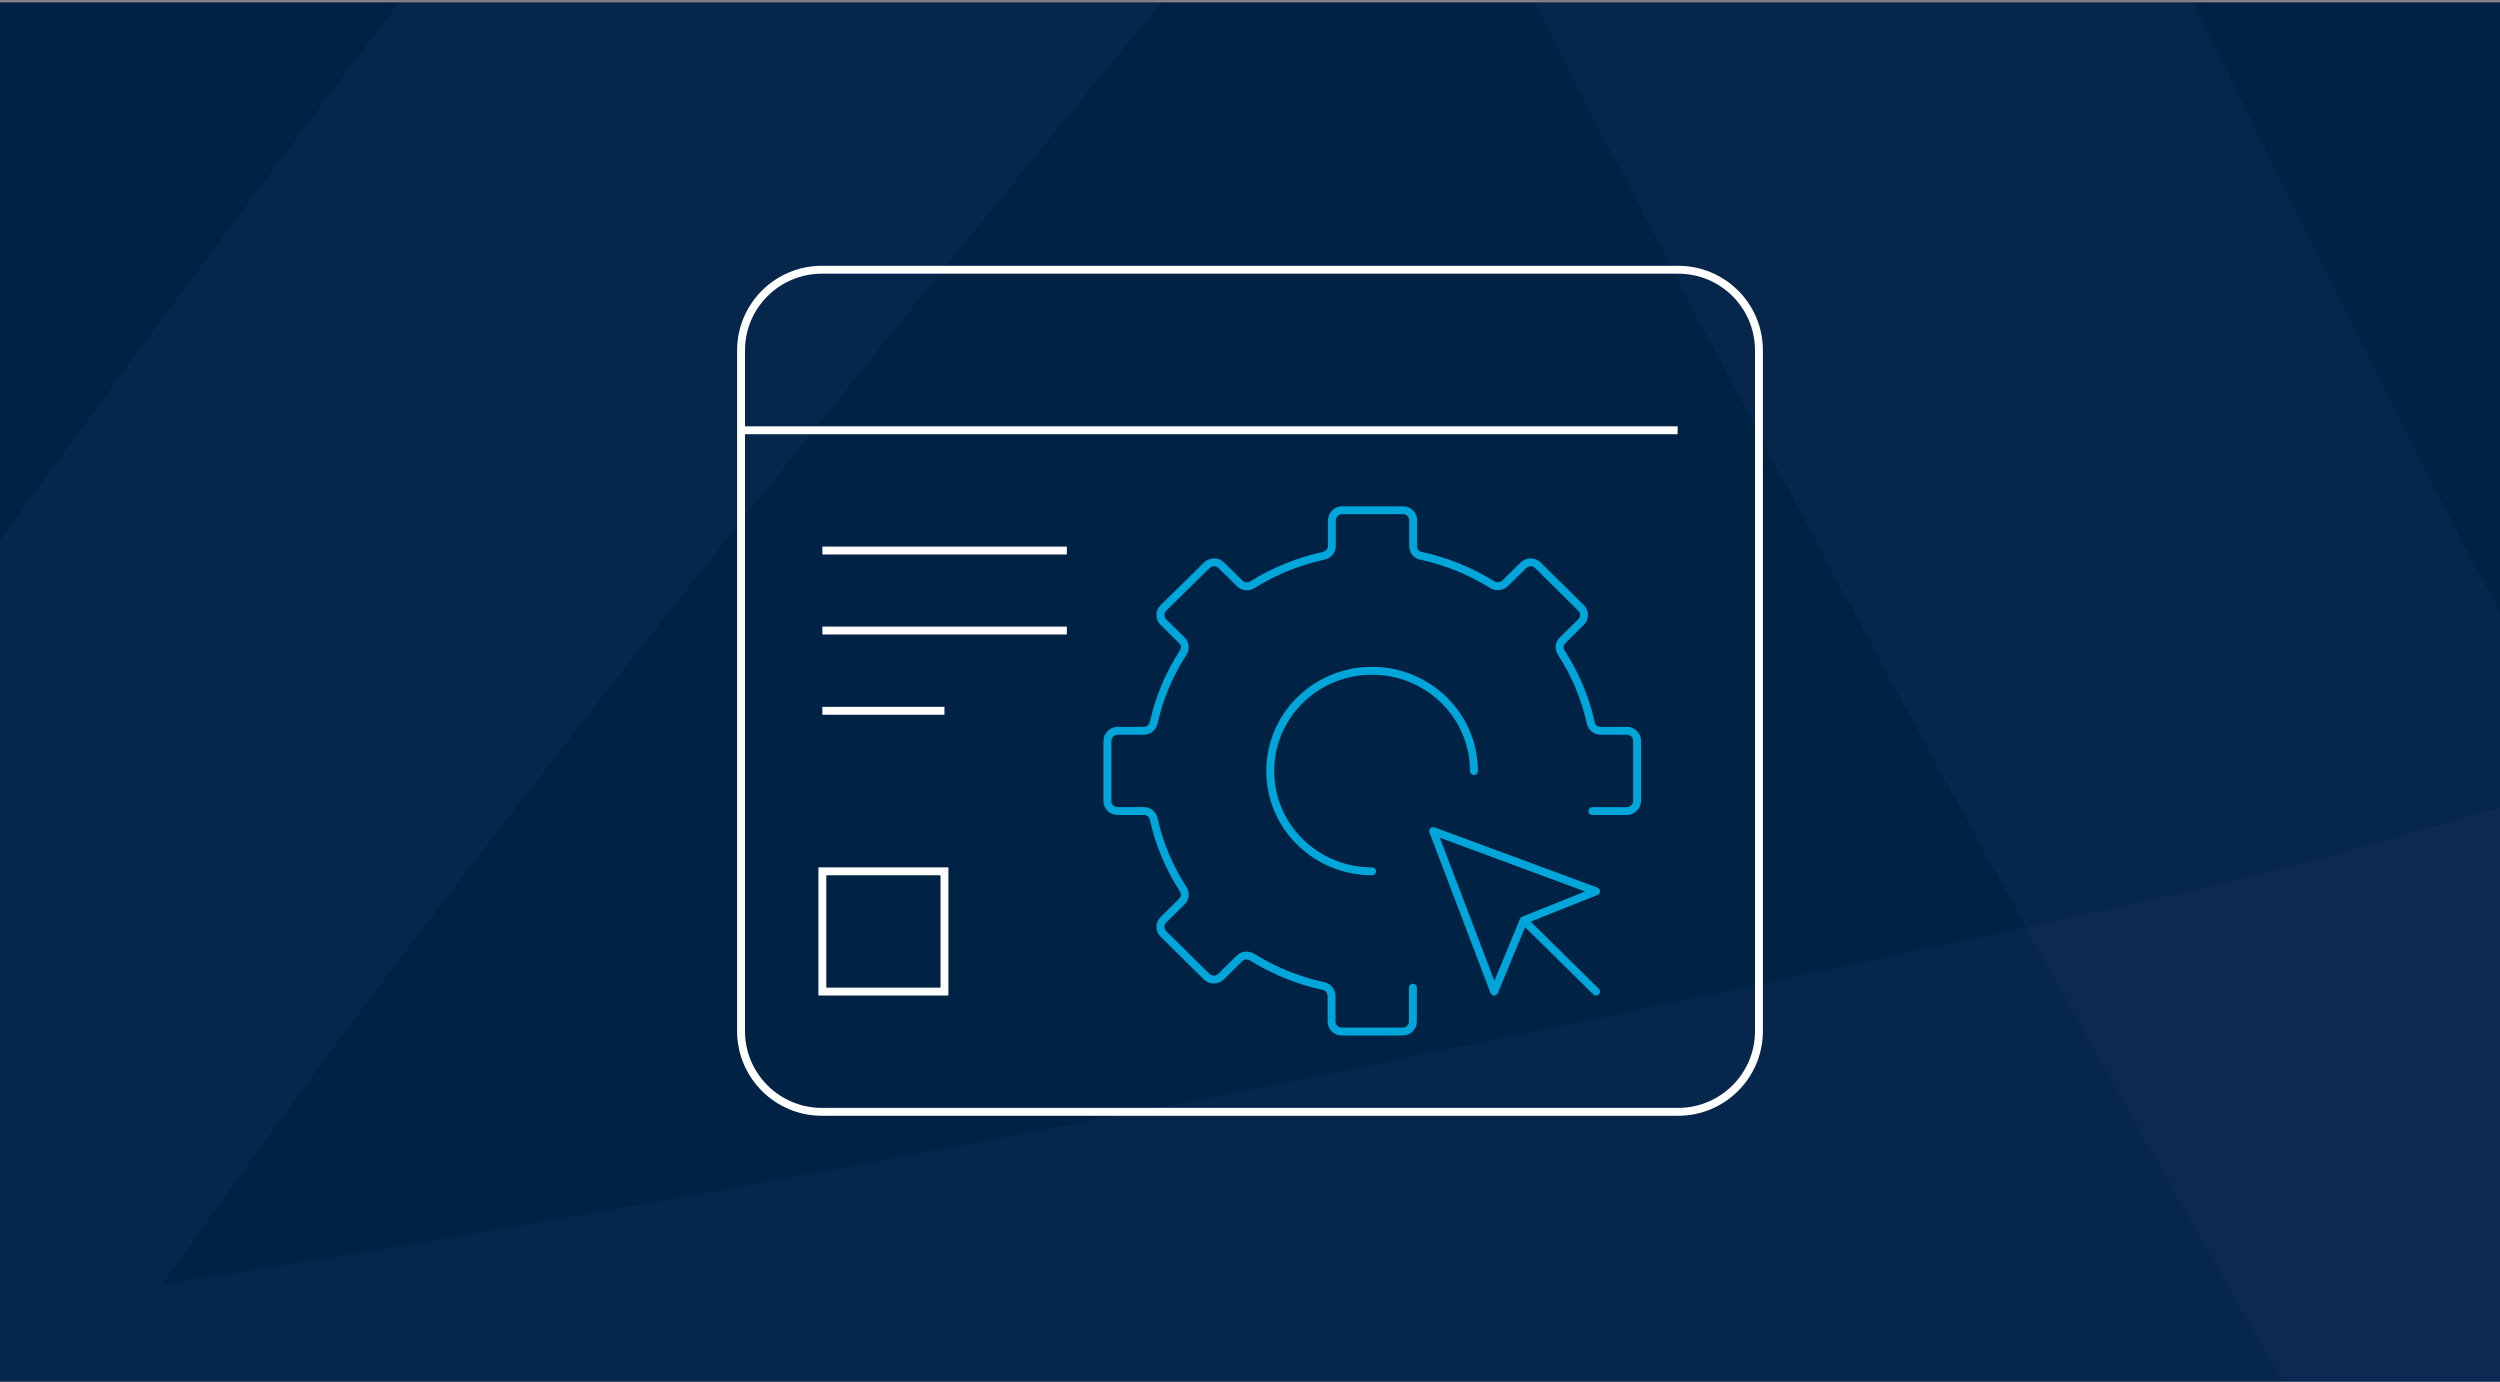
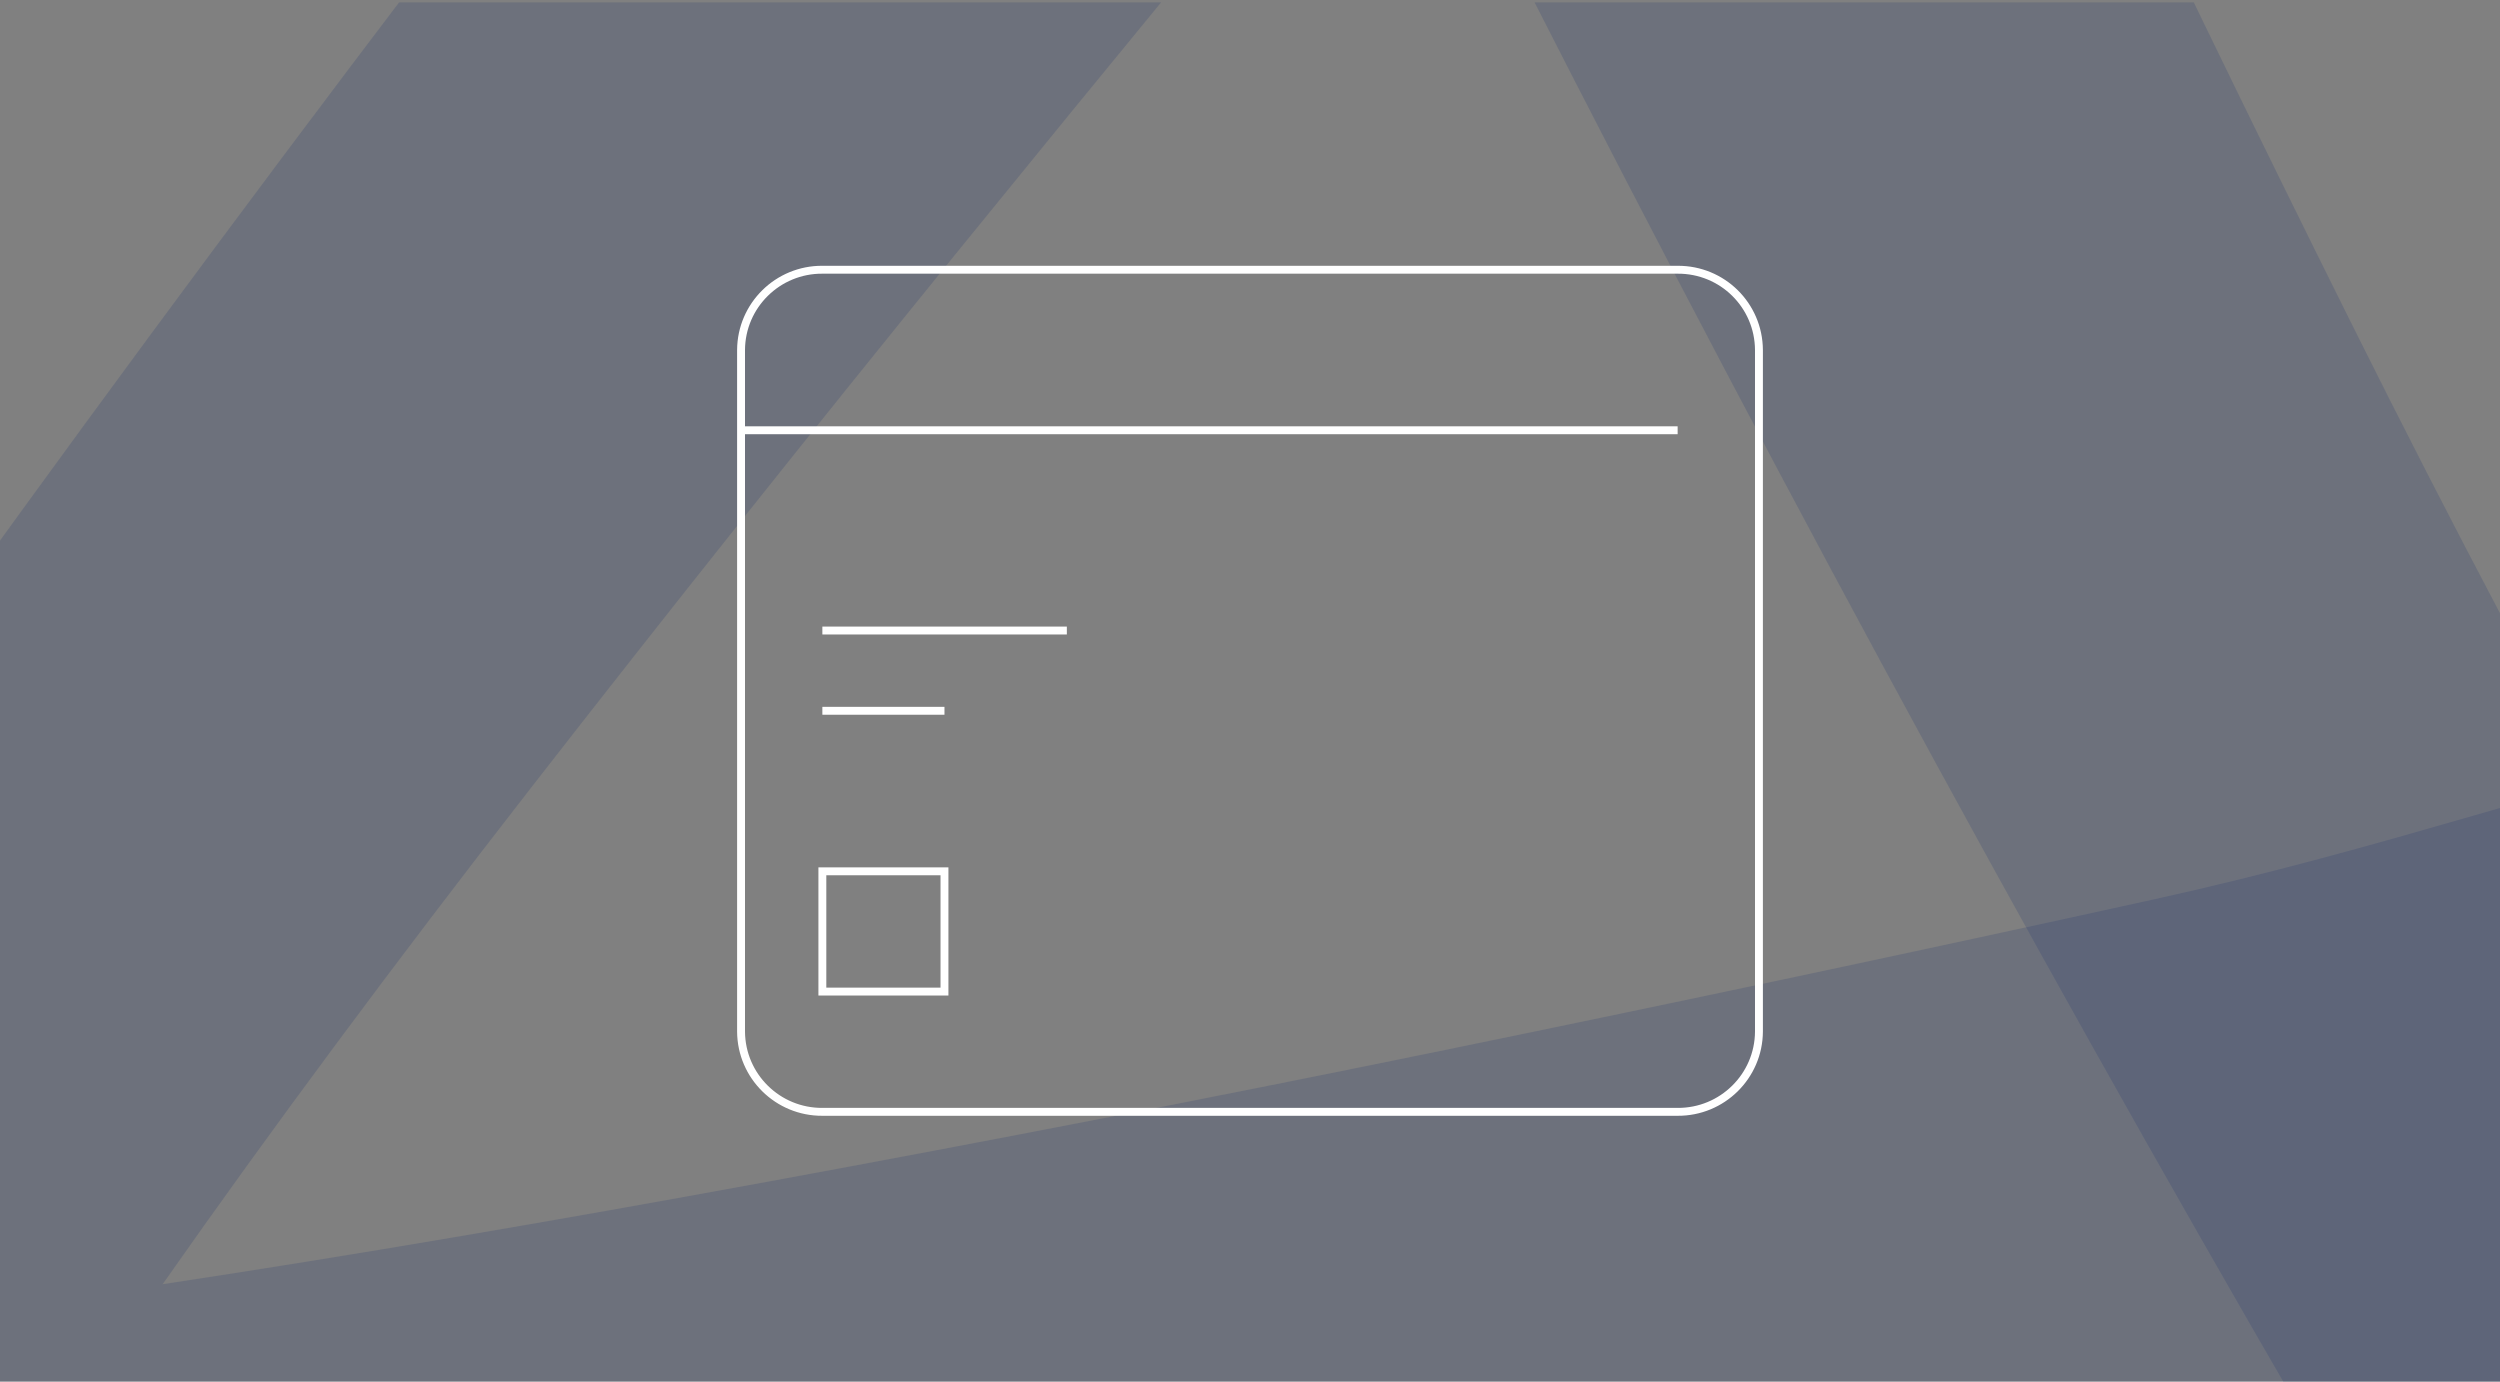
<svg xmlns="http://www.w3.org/2000/svg" xmlns:xlink="http://www.w3.org/1999/xlink" version="1.1" id="Layer_1" x="0px" y="0px" viewBox="0 0 950 525" style="enable-background:new 0 0 950 525;" xml:space="preserve">
  <rect x="0" y="0" width="950" height="525" fill="#808080" stroke="none" />
  <style type="text/css">
	.st0{fill:#002244;}
	.st1{clip-path:url(#SVGID_2_);}
	.st2{opacity:0.2;fill:#253A6F;enable-background:new    ;}
	.st3{fill:none;stroke:#FFFFFF;stroke-width:3;stroke-miterlimit:10;}
	.st4{fill:none;stroke:#00A5DA;stroke-width:3;stroke-linecap:round;stroke-linejoin:round;}
</style>
-   <rect y="0.9" class="st0" width="950" height="525" />
  <g>
    <defs>
      <rect id="SVGID_1_" y="0.9" width="950" height="525" />
    </defs>
    <clipPath id="SVGID_2_">
      <use xlink:href="#SVGID_1_" style="overflow:visible;" />
    </clipPath>
    <g class="st1">
      <path class="st2" d="M1065.9,286.5l-7.4-8.6c-86.1,20.1-150.3,44.1-240.7,64s-180,38.9-268.7,57.1S374.7,433.8,292,449    s-159.5,28.3-230.2,39c41.3-58.9,87.9-121.7,139.8-188.4S307.8,164.7,364.3,95.1c56.5-69.6,114.3-139.9,173.4-211    c49.3-59.4,171.2-213.4,243.1-302.3L679.8-668.1C529.8-486,285.7-175.5,158.7-8.4C20.9,173-107.5,352.5-226.5,530.2l113.4,185.3    c212.9-24.1,431.7-55.9,656.2-95.5c197.5-34.8,409.2-82.6,606.7-126.1L1065.9,286.5z" />
      <path class="st2" d="M1257.7-658l-10.9,2.9c-19.2,86.1-25.4,154.2-46.7,244.1s-43,178.7-65.1,266.2s-44.2,171.9-66.4,252.8    s-43.7,155.6-64.8,223.8c-35.3-62.7-71.8-131.8-109.5-207.4c-37.7-75.6-75.7-154-114-235c-38.3-81-76.7-163.5-115.3-247.5    c-32.2-70.1-118.4-246.5-167.5-349.7l-269.5-17.6c99.3,213.9,273.8,568,369.6,754.6c104,202.6,210.4,395.9,319.2,579.9l216.6-21.5    C1204.1,386,1270.3,175.6,1332-43.4c54.3-192.7,103-403.6,149.4-600L1257.7-658z" />
    </g>
  </g>
  <line class="st3" x1="281.6" y1="163.5" x2="637.5" y2="163.5" />
  <path class="st3" d="M637.5,102.5c17-0.1,30.8,13.5,30.9,30.5c0,0,0,0,0,0v259c-0.1,17-14,30.6-30.9,30.5c0,0,0,0,0,0h-325  c-16.9,0.1-30.8-13.5-30.9-30.5V133c0.1-17,14-30.6,30.9-30.5c0,0,0,0,0,0L637.5,102.5z" />
-   <polyline class="st4" points="606.5,376.8 579,349.7 606.5,338.7 544.6,315.8 567.8,376.8 579,349.7 " />
-   <path class="st4" d="M521.4,331.1c-21.4,0-38.7-17-38.7-38.1s17.3-38.1,38.7-38.1s38.7,17.1,38.7,38.1" />
-   <path class="st4" d="M605.1,308.2h13.1c2.1,0,3.8-1.7,3.9-3.8v-22.9c0-2.1-1.7-3.8-3.9-3.8c0,0,0,0,0,0h-10c-1.8,0-3.3-1.2-3.7-3  c-2.1-9.5-5.9-18.5-11.2-26.7c-1-1.5-0.8-3.5,0.5-4.7l7-6.9c1.5-1.5,1.5-3.8,0.1-5.3c0,0,0,0-0.1-0.1l-16.4-16.2  c-1.5-1.5-3.9-1.5-5.5,0l-7,6.9c-1.3,1.2-3.3,1.4-4.8,0.5c-8.3-5.2-17.5-8.9-27.1-11c-1.8-0.3-3-1.9-3-3.7v-9.8  c0-2.1-1.7-3.8-3.8-3.8c0,0,0,0,0,0h-23.2c-2.1,0-3.8,1.7-3.9,3.8c0,0,0,0,0,0v9.8c0,1.8-1.3,3.3-3.1,3.7c-9.6,2.1-18.8,5.8-27.1,11  c-1.5,1-3.5,0.8-4.8-0.5l-7-6.9c-1.5-1.5-3.9-1.5-5.5,0L442.1,231c-1.5,1.5-1.5,3.8-0.1,5.3c0,0,0,0,0.1,0.1l7,6.9  c1.3,1.3,1.5,3.2,0.5,4.7c-5.3,8.2-9.1,17.2-11.2,26.7c-0.4,1.7-1.9,3-3.7,3h-10c-2.1,0-3.8,1.7-3.9,3.8c0,0,0,0,0,0v22.9  c0,2.1,1.7,3.8,3.9,3.8c0,0,0,0,0,0h10c1.8,0,3.3,1.2,3.7,3c2.1,9.5,5.9,18.5,11.2,26.7c1,1.5,0.8,3.5-0.5,4.7l-7,6.9  c-1.5,1.5-1.5,3.8-0.1,5.3c0,0,0,0,0.1,0.1l16.4,16.2c1.5,1.5,4,1.5,5.5,0l7-6.9c1.3-1.3,3.3-1.4,4.8-0.5c8.3,5.2,17.5,8.9,27.1,11  c1.8,0.3,3,1.9,3.1,3.7v9.8c0,2.1,1.7,3.8,3.9,3.8c0,0,0,0,0,0H533c2.1,0,3.9-1.7,3.9-3.8c0,0,0,0,0,0v-12.9" />
-   <line class="st3" x1="312.5" y1="209.2" x2="405.4" y2="209.2" />
  <line class="st3" x1="312.5" y1="239.6" x2="405.4" y2="239.6" />
  <line class="st3" x1="312.5" y1="270.1" x2="358.9" y2="270.1" />
  <rect x="312.5" y="331.1" class="st3" width="46.4" height="45.7" />
</svg>